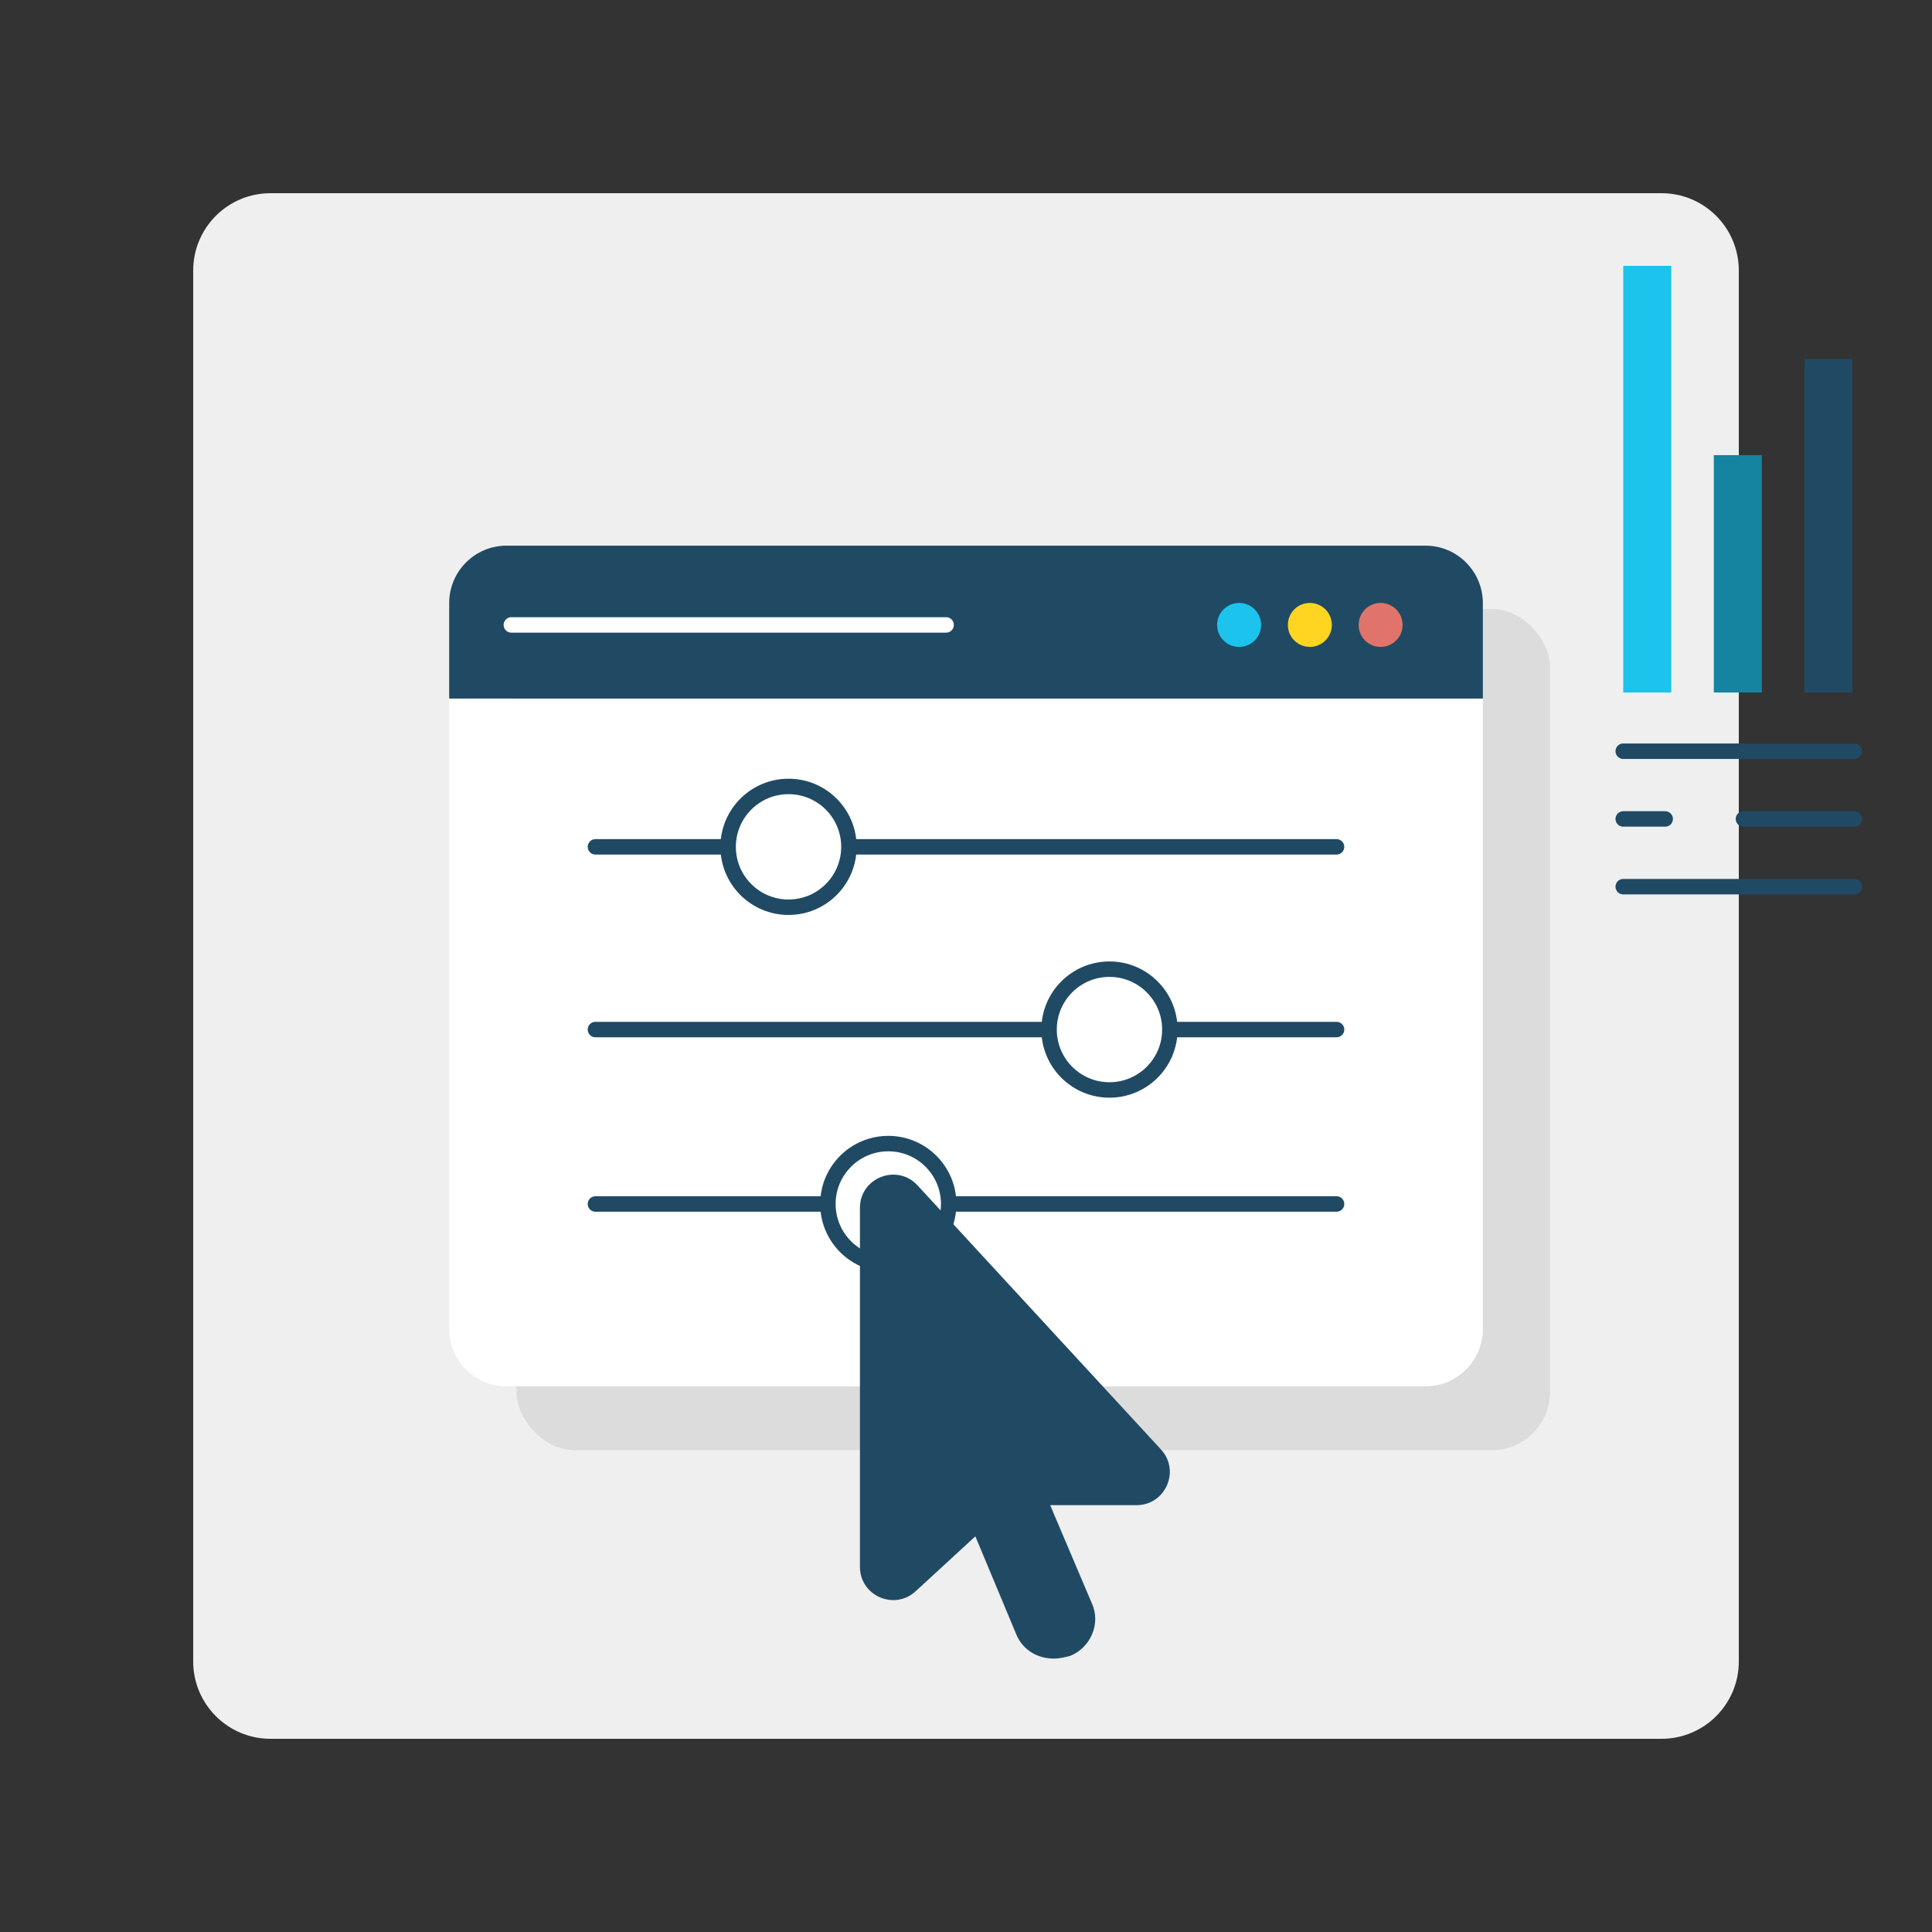
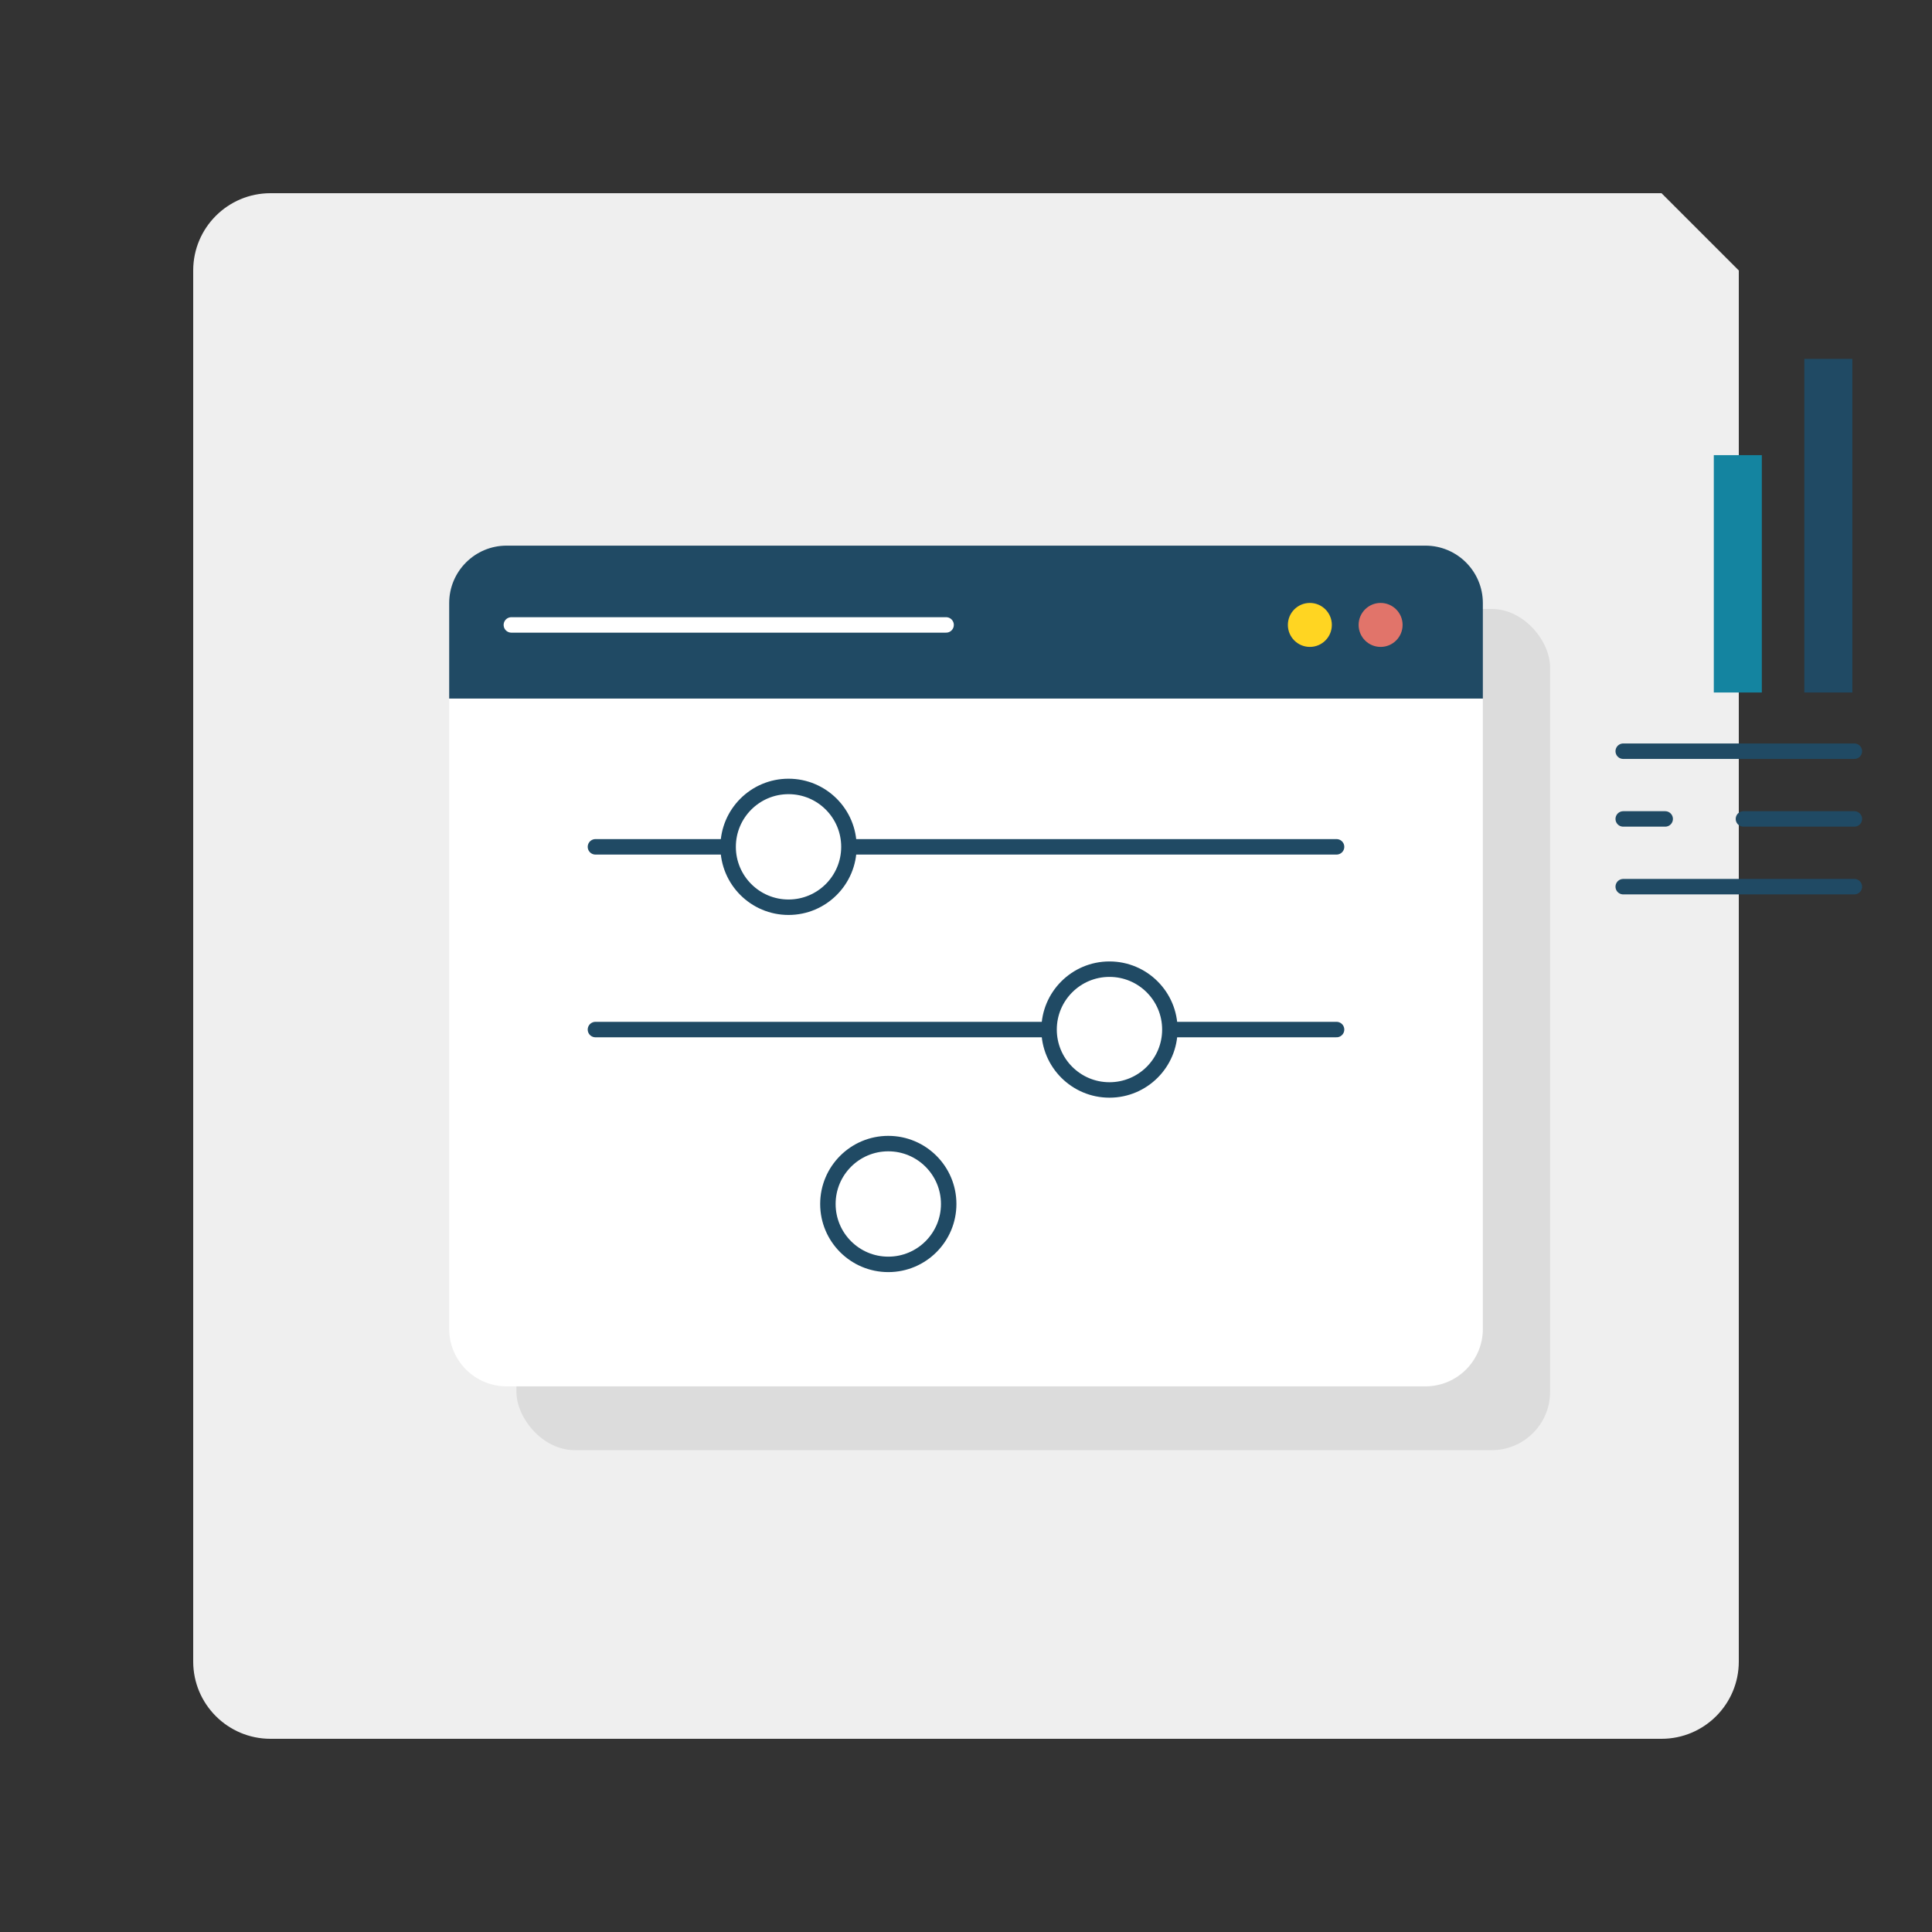
<svg xmlns="http://www.w3.org/2000/svg" id="b" data-name="Layer 2" viewBox="0 0 500 500">
  <rect x="0" y="0" width="500" height="500" fill="#333333" stroke="none" />
  <defs>
    <style>
      .d, .e, .f {
        fill: none;
      }

      .g {
        fill: #1cc3ed;
      }

      .h {
        fill: #204a64;
      }

      .i {
        fill: #e1746a;
      }

      .j {
        fill: #efefef;
      }

      .e, .k, .l {
        stroke: #204a64;
        stroke-miterlimit: 10;
      }

      .e, .k, .l, .f {
        stroke-width: 4px;
      }

      .e, .k, .f {
        stroke-linecap: round;
      }

      .m {
        fill: #ffd522;
      }

      .n, .k, .l {
        fill: #fff;
      }

      .f {
        stroke: #fff;
        stroke-linejoin: round;
      }

      .o {
        fill: #1484a0;
      }

      .p {
        fill: #dcdcdc;
      }
    </style>
  </defs>
  <g id="c" data-name="Layer 1">
    <rect class="d" width="500" height="500" />
-     <path class="j" d="M450,70v360c0,11.04-8.95,20-20,20H70c-11.04,0-20-8.96-20-20V70c0-11.05,8.96-20,20-20h360c11.05,0,20,8.95,20,20Z" />
+     <path class="j" d="M450,70v360c0,11.04-8.95,20-20,20H70c-11.04,0-20-8.96-20-20V70c0-11.05,8.96-20,20-20h360Z" />
    <rect class="p" x="133.65" y="157.6" width="267.51" height="217.7" rx="15.09" ry="15.09" />
    <g>
      <path class="h" d="M131.11,141.21h237.79c8.2,0,14.86,6.66,14.86,14.86v24.72H116.25v-24.72c0-8.2,6.66-14.86,14.86-14.86Z" />
      <path class="n" d="M116.25,180.8h267.51v163.13c0,8.2-6.66,14.86-14.86,14.86h-237.79c-8.2,0-14.86-6.66-14.86-14.86v-163.13h0Z" />
-       <circle class="g" cx="320.68" cy="161.73" r="5.69" />
      <circle class="m" cx="338.99" cy="161.73" r="5.69" />
      <circle class="i" cx="357.3" cy="161.73" r="5.69" />
      <line class="f" x1="132.34" y1="161.73" x2="244.85" y2="161.73" />
      <line class="k" x1="154.1" y1="219.16" x2="345.9" y2="219.16" />
      <circle class="l" cx="204.07" cy="219.16" r="15.63" />
      <line class="k" x1="154.1" y1="266.45" x2="345.9" y2="266.45" />
      <circle class="l" cx="287.13" cy="266.45" r="15.63" />
-       <line class="k" x1="154.1" y1="311.59" x2="345.9" y2="311.59" />
      <circle class="l" cx="229.89" cy="311.59" r="15.63" />
    </g>
-     <path class="h" d="M300.46,375.12l-63-68.34c-5.3-5.75-14.91-2-14.91,5.82v92.9c0,7.48,8.9,11.39,14.41,6.32l15.46-14.22,10.58,25.35c1.75,4.19,5.59,6.29,9.78,6.29,1.4,0,2.79-.35,4.19-.7,5.24-2.1,8.03-8.38,5.59-13.62l-10.78-25.39h22.36c7.49,0,11.39-8.91,6.32-14.42Z" />
    <g>
      <line class="e" x1="420.09" y1="194.41" x2="479.91" y2="194.41" />
      <line class="e" x1="451.2" y1="211.94" x2="479.91" y2="211.94" />
      <line class="e" x1="420.09" y1="211.94" x2="430.95" y2="211.94" />
      <line class="e" x1="420.09" y1="229.47" x2="479.91" y2="229.47" />
    </g>
-     <rect class="g" x="420.09" y="68.8" width="12.43" height="110.42" />
    <rect class="o" x="443.53" y="117.79" width="12.43" height="61.43" />
    <rect class="h" x="466.96" y="92.88" width="12.43" height="86.34" />
  </g>
</svg>